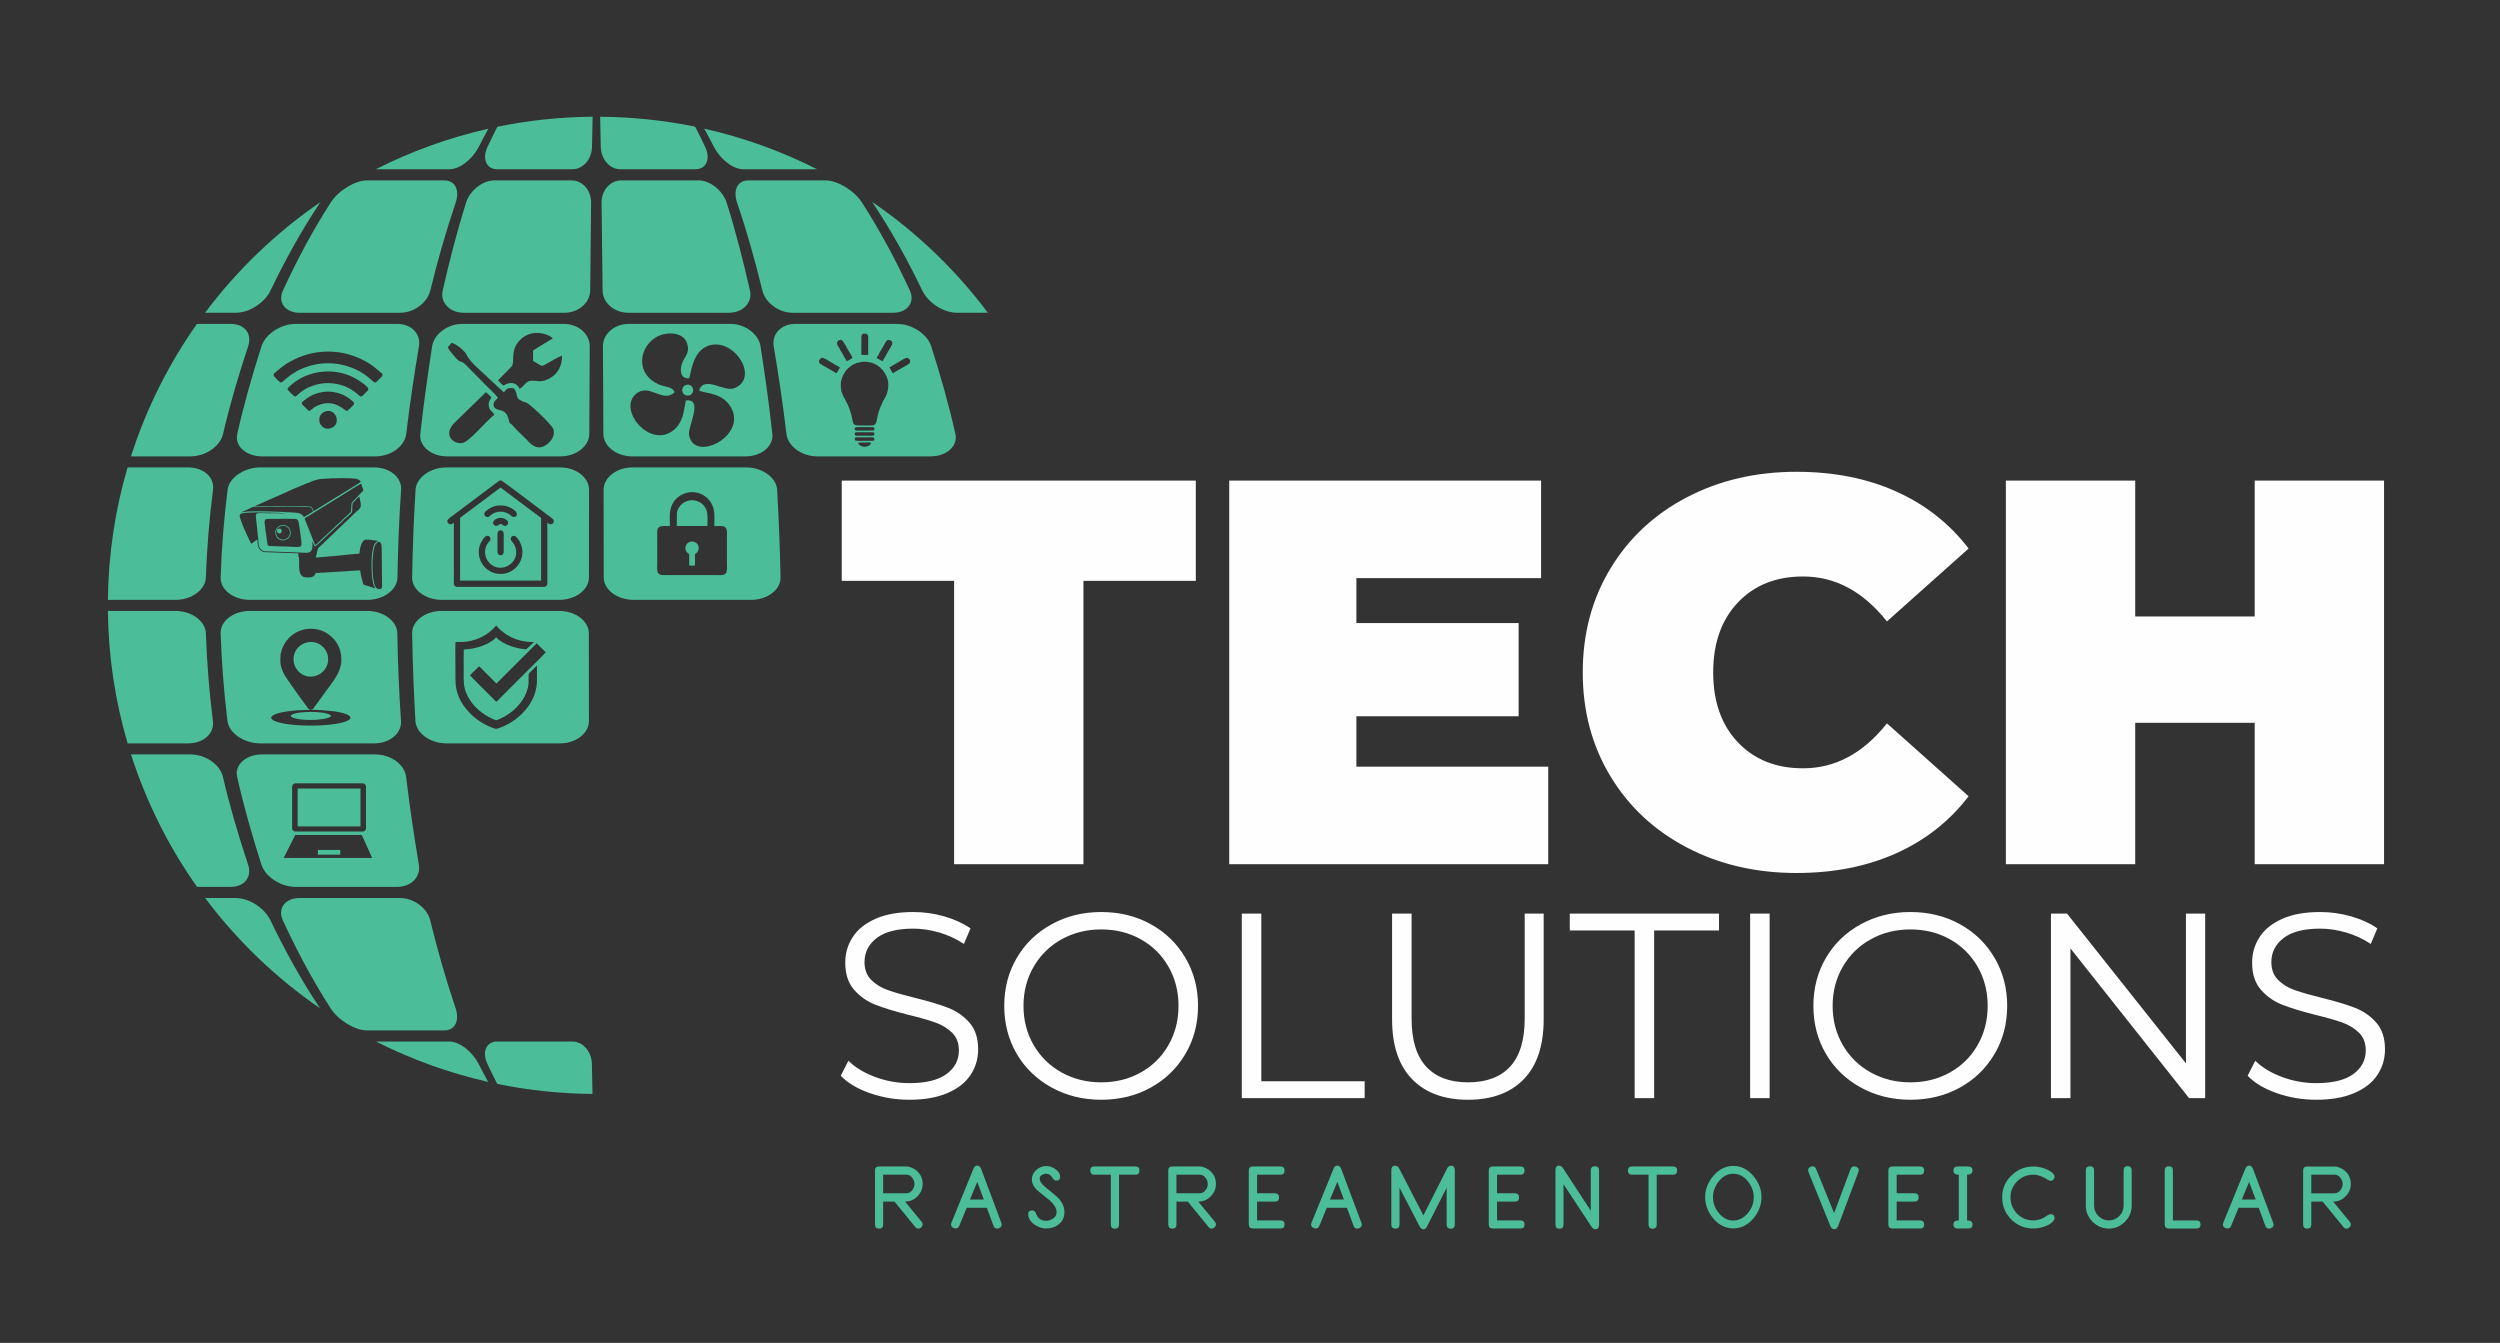
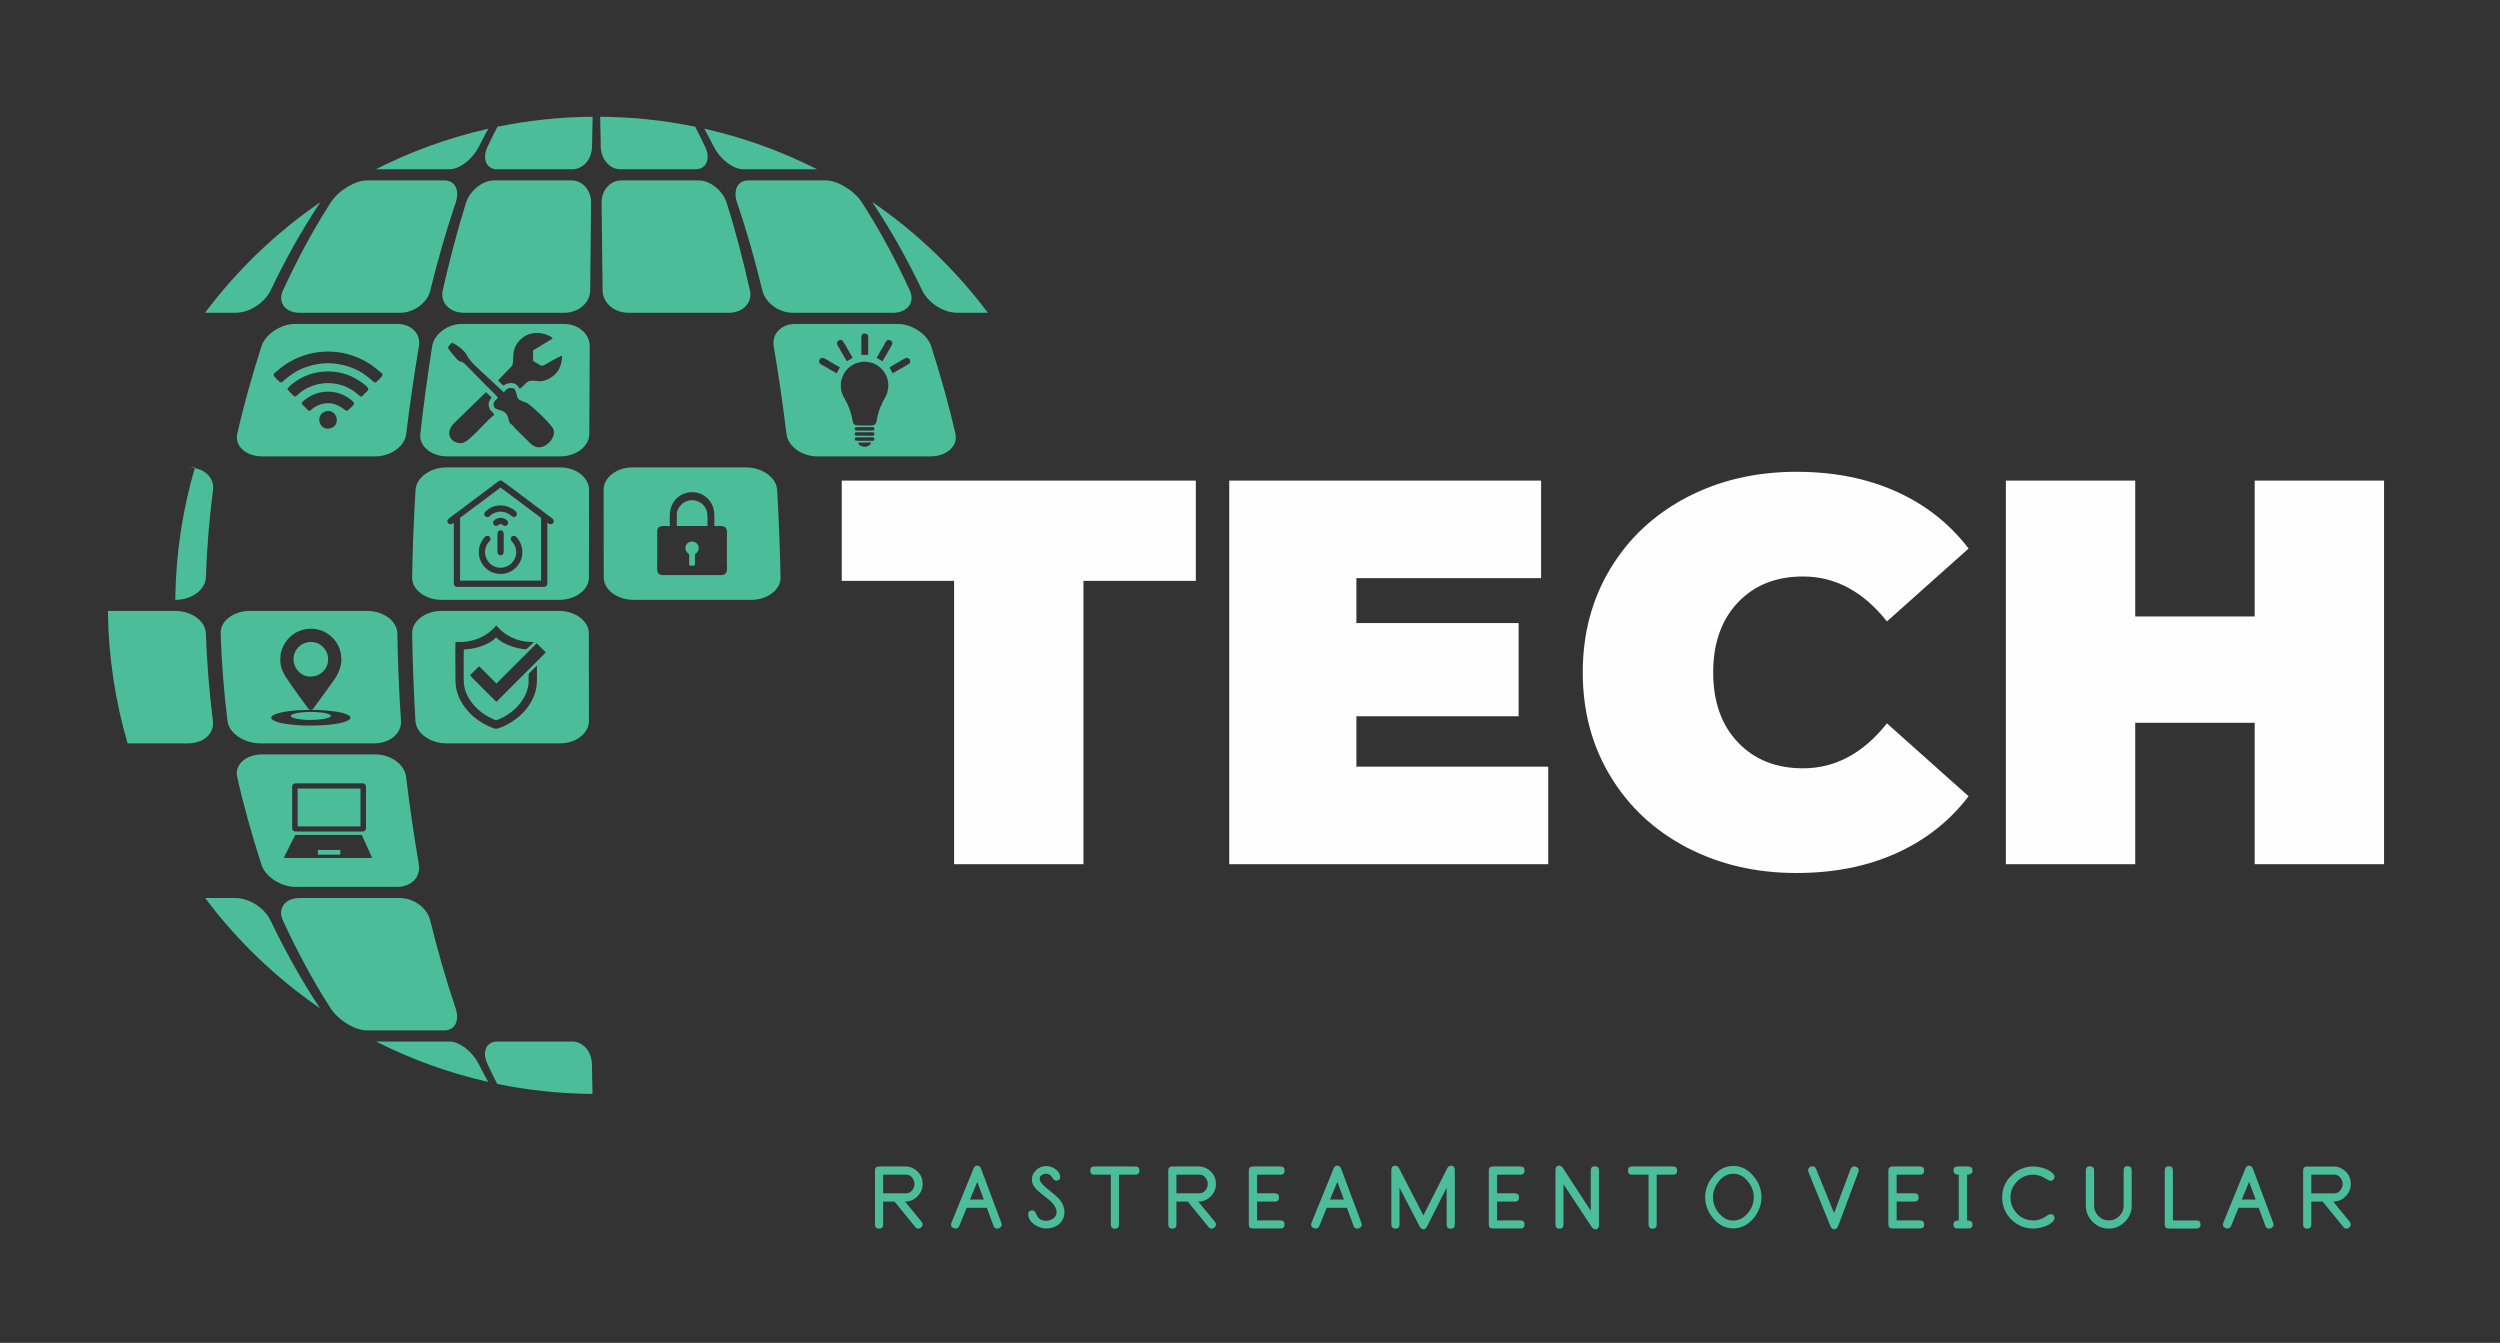
<svg xmlns="http://www.w3.org/2000/svg" xml:space="preserve" width="41.2mm" height="22.13mm" version="1.1" style="shape-rendering:geometricPrecision; text-rendering:geometricPrecision; image-rendering:optimizeQuality; fill-rule:evenodd; clip-rule:evenodd" viewBox="0 0 4120 2213">
  <rect x="0" y="0" width="4120" height="2213" fill="#333333" stroke="none" />
  <defs>
    <style type="text/css">
   
    .fil3 {fill:none}
    .fil0 {fill:#4BBD99}
    .fil1 {fill:#FEFEFE;fill-rule:nonzero}
    .fil2 {fill:#4BBD99;fill-rule:nonzero}
   
  </style>
  </defs>
  <g id="Camada_x0020_1">
    <g id="_2180110606048">
      <g>
        <path class="fil0" d="M804.81 212.13c-5.55,10.03 -10.77,20.02 -15.81,29.9 -10.26,20.09 -31.11,36.92 -48.53,36.92l-121.18 0c58.14,-29.48 120.33,-52.1 185.52,-66.82z" />
        <path class="fil0" d="M976.62 192.39c-0.35,16.55 -0.66,33.09 -0.98,49.64 -0.38,20.42 -14.8,36.92 -32.23,36.92 -41.41,0 -82.83,0 -124.05,0 -17.43,0 -25.43,-16.81 -15.93,-36.92 5.17,-10.95 10.54,-22.03 16.29,-33.15 50.72,-10.44 103.19,-16.07 156.9,-16.49z" />
        <path class="fil0" d="M1145.69 208.77c5.78,11.16 11.19,22.28 16.41,33.26 9.58,20.15 1.5,36.92 -15.75,36.92 -41.41,0 -82.82,0 -124.05,0 -17.43,0 -31.84,-16.5 -32.23,-36.92 -0.32,-16.55 -0.65,-33.09 -1.02,-49.64 53.62,0.4 105.99,5.99 156.64,16.38z" />
        <path class="fil0" d="M1346.61 278.95l-121.55 0c-17.24,0 -38.28,-16.83 -48.53,-36.92 -5.07,-9.91 -10.32,-19.93 -15.88,-30 65.35,14.73 127.69,37.38 185.96,66.92z" />
        <path class="fil0" d="M528.03 333.09l-0.63 0.96c-31.66,47.49 -58.22,96.07 -81.51,144.66 -9.51,19.83 -34.3,36.73 -57.72,36.73l-50.25 0c52.92,-70.67 117.2,-132.34 190.11,-182.35z" />
        <path class="fil0" d="M604.23 297.32c42.73,0 85.45,0 128.18,0 17.8,0 25.49,16.22 18.55,36.73 -16.3,48.09 -30.01,96.35 -41.79,144.66 -4.9,20.1 -26.8,36.73 -49.84,36.73 -55.29,0 -110.56,0 -165.65,0 -23.25,0 -36.5,-16.88 -27.37,-36.73 22.36,-48.58 48,-97.13 78.52,-144.66 13.54,-21.11 41.41,-36.73 59.4,-36.73z" />
        <path class="fil0" d="M813.92 297.32c42.73,0 85.45,0 128.18,0 17.99,0 32.26,16.49 32.04,36.73 -0.53,48.34 -1.1,96.51 -1.5,144.66 -0.16,20.24 -19.3,36.73 -42.53,36.73 -55.28,0 -110.38,0 -165.65,0 -23.06,0 -39.44,-16.59 -34.86,-36.73 10.98,-48.26 23.31,-96.59 38.41,-144.66 6.45,-20.53 27.93,-36.73 45.91,-36.73z" />
        <path class="fil0" d="M1023.62 297.32c42.72,0 85.45,0 128.17,0 17.8,0 39.23,16.21 45.73,36.73 15.23,48.08 27.43,96.4 38.41,144.66 4.57,20.14 -11.81,36.73 -34.86,36.73 -55.27,0 -110.37,0 -165.65,0 -23.24,0 -42.19,-16.5 -42.35,-36.73 -0.4,-48.16 -1.16,-96.32 -1.68,-144.66 -0.22,-20.24 14.23,-36.73 32.23,-36.73z" />
        <path class="fil0" d="M1233.12 297.32c42.72,0 85.45,0 128.18,0 17.99,0 45.91,15.72 59.4,36.73 30.57,47.61 56.32,96.02 78.71,144.66 9.1,19.78 -4.31,36.73 -27.56,36.73 -55.09,0 -110.36,0 -165.46,0 -23.24,0 -45.13,-16.63 -50.03,-36.73 -11.78,-48.31 -25.2,-96.61 -41.61,-144.66 -7.01,-20.55 0.57,-36.73 18.37,-36.73z" />
        <path class="fil0" d="M1627.99 515.44l-50.63 0c-23.24,0 -48.06,-16.96 -57.54,-36.73 -23.32,-48.66 -50.03,-97.18 -81.69,-144.66l-0.94 -1.43c73.19,50.09 137.71,111.92 190.8,182.82z" />
-         <path class="fil0" d="M324.6 533.8l55.32 0c23.62,0 35.87,16.46 29.05,36.92 -16.04,48.12 -30.14,96.1 -41.41,144.48 -4.67,20.04 -28.11,36.92 -54.34,36.92l-97.39 0c25.18,-78.73 62.11,-152.2 108.77,-218.32z" />
        <path class="fil0" d="M486.73 533.8c56.04,0 112.07,0 167.91,0 23.42,0 39.25,16.49 35.79,36.92 -8.15,48.14 -15.18,96.27 -20.99,144.48 -2.43,20.19 -24.92,36.92 -50.96,36.92 -62.22,0 -124.43,0 -186.46,0 -26.24,0 -45.55,-16.85 -41.04,-36.92 10.86,-48.33 24.53,-96.33 39.91,-144.48 6.53,-20.43 32.24,-36.92 55.84,-36.92zm-23.42 96.77c2.52,-0.92 15.19,-14.5 32.26,-22.1 29.49,-13.12 60.56,-13.13 90.09,0.02 9.77,4.34 16.94,9.61 24.78,16.12 9.29,7.72 6.11,8.62 17.52,-2.76 5.26,-5.26 0.79,-6.88 -3.51,-10.5 -8.28,-6.99 -12.11,-10.44 -22.55,-16.1 -17.75,-9.62 -37.46,-15.84 -61.29,-15.84 -23.6,0 -43.78,6.26 -61.27,15.85 -8.82,4.84 -9.92,6.06 -17.27,11.53 -2.25,1.69 -3.17,2.74 -5.31,4.55 -3.81,3.21 -8.66,5.22 -3.87,10.12 2.55,2.61 7.11,8.11 10.42,9.11zm10.27 10.82c1.48,2.46 10.04,11.03 12.46,12.34 4.34,-1.33 7.81,-8.57 22.72,-15.39 9.23,-4.23 20.29,-7.04 31.86,-7.01 10.89,0.02 22.73,2.69 31.21,6.87 4.65,2.29 8.19,4.28 11.95,7.01 13.37,9.72 9.11,11.6 18.34,2.36 5.3,-5.3 10.99,-6.33 -10.35,-20.2 -10.98,-7.14 -23.95,-12.55 -39.17,-14.5 -22.8,-2.93 -46.9,2.87 -64.71,15.22 -3.97,2.75 -12.82,9.29 -14.31,13.3zm36.72 35.89c2.14,-1.31 3.94,-3.31 6.04,-4.84 2.35,-1.71 3.86,-2.6 6.72,-3.91 28.3,-13.06 45.44,9.15 48.63,8.72 1.97,-0.98 9.9,-8.53 11.13,-10.41 1.97,-3 -0.59,-4.52 -2.38,-6.16 -19.89,-18.15 -50.49,-20.35 -73.39,-5.13 -2.51,1.67 -3.91,2.88 -6.12,4.51 -6.67,4.91 -2.93,6.25 2.86,12.09 1.86,1.89 3.47,4.39 6.51,5.13zm25.63 0.92c-17.89,6.42 -9.1,33.28 9.11,27.52 18.48,-5.84 9.03,-34.02 -9.11,-27.52z" />
        <path class="fil0" d="M761.45 533.8c56.03,0 111.87,0 167.9,0 23.61,0 42.65,16.5 42.54,36.92 -0.26,48.16 -0.48,96.33 -0.74,144.48 -0.11,20.23 -21.56,36.92 -47.79,36.92 -62.03,0 -124.24,0 -186.45,0 -26.05,0 -46.44,-16.72 -44.23,-36.92 5.28,-48.19 11.99,-96.33 19.49,-144.48 3.18,-20.43 25.86,-36.92 49.28,-36.92zm-23.38 38.52c1.74,4.48 5.81,8.82 8.59,12.22 15.72,19.2 9.4,5.11 22.28,18.03l31.18 31.77c5.61,5.75 16.33,15.05 20.53,21.31 -2.62,2.95 -8.62,6.55 -7.02,13.13 2.5,10.33 18.61,2.74 23.62,19.05 5.11,16.64 -1.07,2.42 13.19,19.57l17.16 16.85c5.66,5.5 14.47,17.54 28.68,11.15 7.07,-3.18 19.82,-14.42 15.82,-27.75 -2.34,-7.81 -39.05,-42.19 -44.37,-43.86 -22.05,-6.93 -11.66,-10.05 -20.37,-23.57 -10.72,-2.33 -12.02,0.73 -17.06,6.36l-42.9 -39.84c-6.39,-5.72 -15.38,-14.93 -18.81,-22.75 -2.2,-5.03 -17.27,-17.96 -24.38,-18.97l-6.14 7.3zm82.73 54.37c1.6,1.94 5.02,5.63 8.37,8.6 4.06,-1.11 -0.54,0.37 3.31,-1.5 9.68,-4.72 18.91,-3.21 23.84,6.83 6.82,-3.29 10.7,-12.66 18.06,-13.11 12.23,-0.77 15.08,3.69 28.58,-2.56 13.74,-6.36 23.2,-18.42 23.38,-38.81 -8.37,3.12 -15.85,8.01 -23.54,12.2 -12.33,6.72 -7.01,6.22 -24.19,-3.45l-0.16 -17.3 32.63 -19.99c-9.45,-9.14 -41.8,-17.77 -59.58,9.6 -9.46,14.57 -2.96,30.73 -8.49,36.82l-22.21 22.67zm-6.25 57.15c-2.17,-6.42 -7.04,-5.29 -8.76,-13.61 -1.72,-8.44 2.02,-10.5 4.12,-15.53 -3.09,-2.84 -5.77,-5.62 -9.01,-8.48l-49.14 47.86c-23.59,20.75 -5.88,37.88 9.43,36.19 12.31,-1.35 40.71,-38.02 53.36,-46.43z" />
-         <path class="fil0" d="M1036.17 533.8c56.03,0 112.06,0 167.91,0 23.42,0 46.09,16.49 49.28,36.92 7.49,48.15 14.21,96.29 19.49,144.48 2.21,20.2 -18.19,36.92 -44.23,36.92 -62.21,0 -124.43,0 -186.45,0 -26.24,0 -47.68,-16.69 -47.79,-36.92 -0.26,-48.15 -0.48,-96.32 -0.75,-144.48 -0.1,-20.42 18.93,-36.92 42.54,-36.92zm75.48 112.88c-19.11,17.58 -40.31,-13.59 -61.05,0.55 -35,23.87 16.73,89.88 55.74,64.31 20.28,-13.3 20.35,-35.19 23.88,-51.47 29.31,-4.47 3.71,42.77 5.22,55.36 5.81,48.47 96.26,4.14 69.36,-43.67 -14.31,-25.42 -42.44,-22.83 -52.88,-28.27 9.23,-25.63 40.87,3.21 58.35,-3.77 43.98,-17.53 -4.38,-89.44 -47.07,-68.12 -23.05,11.51 -24.65,46.21 -27.56,51.93 -14.42,0.82 -16.02,-13.49 -11.31,-25.6 4.54,-11.66 12.83,-15.65 8.13,-31.72 -5.92,-20.27 -37.13,-20.81 -54.3,-8.52 -26.11,18.68 -29.21,58.76 6.27,75.28 11.18,5.21 24.96,3.97 27.22,13.71zm21.68 -12.76c4.98,0 9.03,4.05 9.03,9.04 0,4.99 -4.05,9.04 -9.03,9.04 -5,0 -9.04,-4.05 -9.04,-9.04 0,-4.99 4.04,-9.04 9.04,-9.04z" />
        <path class="fil0" d="M1310.89 533.8c55.84,0 111.87,0 167.9,0 23.6,0 49.31,16.49 55.84,36.92 15.39,48.15 29.06,96.15 39.92,144.48 4.51,20.07 -14.81,36.92 -41.05,36.92 -62.02,0 -124.23,0 -186.45,0 -26.04,0 -48.53,-16.73 -50.97,-36.92 -5.8,-48.21 -12.83,-96.34 -20.99,-144.48 -3.45,-20.43 12.38,-36.92 35.8,-36.92zm100.65 64.5c-0.54,0.48 -3.26,1.4 -4.16,1.85 -1.26,0.63 -2.59,1.46 -3.73,2.2 -2.69,1.73 -4.49,3.64 -6.67,5.24l-0.99 1.01c-0.56,1.14 -1.11,1.34 -1.91,2.39 -0.58,0.77 -1.07,1.38 -1.68,2.29 -1.13,1.67 -1.95,3.41 -3,5.24 -0.52,1.59 -1.31,2.99 -1.86,4.78l-1.04 3.94c-0.08,0.28 -0.18,0.53 -0.28,0.79 -0.03,0.07 -0.11,0.31 -0.13,0.26 -0.01,-0.05 -0.07,0.17 -0.13,0.25l-0.23 4.88 0 4.96c0.16,1.73 0.76,3.58 0.53,5.3l1.7 4.74c0.61,1.66 1.26,2.97 1.7,4.52 0.69,0.63 5.12,9.03 5.48,10.37 2.23,2.06 7.55,18.23 8.56,23.29 2.93,14.64 1.46,14.59 17.44,14.59 5.12,0 10.81,0.24 15.86,-0.02 9.16,-0.47 7,-8.89 10.81,-21.56 0.66,-2.18 3.4,-10.34 4.48,-11.45 0.88,-2.79 3.08,-7.9 4.89,-10 0.37,-1.22 1.76,-3.49 2.46,-4.78 0.92,-1.72 1.57,-3.32 2.17,-5.07 4.26,-15.05 2.43,-26.07 -6.9,-38.07l-4.04 -4.22c-1.11,-0.97 -3.8,-2.73 -4.66,-3.68 -1.55,-0.76 -3.24,-1.73 -4.96,-2.62 -1.71,-0.88 -3.38,-1.36 -5.22,-2.01 -4.51,-0.93 -7.67,-1.75 -12.54,-1.58 -4.92,0.18 -7.77,1.49 -11.95,2.17zm47.69 -33.97c-0.45,1.23 -8.16,14.55 -8.64,14.81 -0.34,1.12 -4.37,8.74 -5.78,9.85 0.24,1.3 0.1,0.98 1.47,1.76 0.65,0.37 1.14,0.58 1.92,1.05 1.22,0.73 2.51,1.47 3.53,2.14l2.5 1.32c1.59,-1.44 2.77,-5.75 4.47,-6.78 0.11,-1.41 1.19,-2.71 1.92,-3.95 0.79,-1.36 1.42,-2.53 2.17,-3.79 0.79,-1.3 3.58,-6.49 4.39,-7.22 1.17,-3.59 5.78,-7.19 2.03,-11.35 -1.09,-1.22 -3.45,-2.41 -5.92,-1.78 -2.38,0.62 -2.69,2.57 -4.06,3.94zm-73.47 14.48c0.6,0.23 2.5,4.02 2.89,4.68 0.78,1.34 2.42,3.6 2.54,4.99 1.12,0.68 1.64,2.17 2.35,3.36 0.63,1.05 1.3,2.25 1.91,3.47l0.87 -0.36c2.79,-1.62 6.26,-3.35 8.74,-5.22 -0.86,-2.52 -11.35,-18.94 -11.59,-20.85 -1.61,-1.16 -3.08,-5.34 -4.84,-7.2 -2.57,-2.75 -6.68,-1.24 -8.25,0.86 -3.65,4.87 3.15,9.91 5.38,16.27zm-33.71 21.03c2.68,1.49 4.81,2.78 7.62,4.37 1.19,0.68 6.92,3.75 7.19,4.35 2.03,0.84 3.2,1.67 5.16,2.79 1.39,0.8 3.8,1.9 4.69,3.03 1.29,0.12 0.69,0.28 2.17,0.68 0.59,-1.81 3.04,-5.68 4.1,-7.27l1.12 -2.43 -2.1 -1.25 -0.91 -0.44c-1.65,-0.84 -3.12,-1.79 -4.87,-2.78 -0.75,-0.43 -1.57,-0.89 -2.52,-1.44 -0.98,-0.56 -1.5,-0.68 -2.13,-1.61 -1.2,-0.11 -0.92,-0.24 -2.67,-1.21l-7.01 -4.26c-3.26,-0.95 -5.87,-4.74 -9.94,-1.34 -0.93,0.77 -2.19,2.62 -2.16,4.62 0.04,2.2 1.44,3.45 2.26,4.19zm134.29 -6.51c-0.57,0.63 -13.4,8.06 -14.82,8.68 -0.82,0.7 -1.84,1.21 -2.87,1.8l-2.85 1.81c1.22,2.26 3.59,5.58 4.32,7.94 0.6,0.28 0.68,0.92 1.32,1.79 0.94,-1.24 3.32,-2.2 4.72,-3.05 1.75,-1.06 3.2,-1.82 4.88,-2.78 4.99,-2.89 10.18,-5.66 14.89,-8.62 1.9,-1.15 3.4,-1.67 3.98,-4.19 0.55,-2.41 -0.72,-4.67 -1.97,-5.68 -4.37,-3.56 -8.01,1.14 -11.6,2.3zm-66.86 -14.52l-0.01 6.06 11.27 0 0.09 -31.13c-1.13,-1.31 -0.78,-2.26 -2.54,-3.26 -1.31,-0.74 -3.03,-1.04 -4.72,-0.68 -3.9,0.84 -4.07,4.06 -4.05,6.83 0.03,7.19 0.25,15.06 -0.04,22.18zm-10.29 147.05c2.65,1.1 14.58,0.58 18.24,0.55l7.94 0.04c2.9,0 5.63,0.64 5.63,-2.68 0,-4.15 -4.07,-3 -11.92,-3l-17.56 0c-3.28,0.09 -3.24,2.4 -2.33,5.09zm1.14 -21.65c-2.4,0.92 -2.81,5.29 1.18,5.38 3.99,0.09 27.41,0.16 28.3,-0.23 1.57,-0.68 2.35,-5.23 -1.45,-5.39 -3.67,-0.16 -27.05,-0.14 -28.03,0.24zm6.51 13.82l20.53 0.01c2.58,0.02 3.63,-0.19 3.63,-2.88 0,-1.99 -0.6,-2.75 -2.65,-2.75l-26.81 0c-1.42,0 -2.29,0.16 -2.68,1.47 -1.59,5.42 4.69,4.15 7.98,4.15zm-1.18 14.58c0.38,0.2 0.32,0.02 0.57,0.69 1.21,0.62 1.6,1.19 3.15,1.82 1.25,0.52 2.51,0.84 3.99,1.04 3.56,0.47 5.41,-0.61 8.27,-1.61 0.8,-0.58 1.66,-1.27 2.57,-1.77l0.79 -1.79c0.34,-0.82 0.37,-0.81 0.22,-1.78l-20.8 0.08c-0.02,1.47 0.54,2.34 1.24,3.32z" />
-         <path class="fil0" d="M210.26 770.29l99.58 0c26.23,0 43.85,16.54 41.23,36.92 -6.19,48.05 -10.1,96.32 -11.81,144.47 -0.72,20.24 -23.24,36.92 -50.41,36.92l-111.06 0c0.83,-75.74 12.11,-148.97 32.47,-218.31z" />
-         <path class="fil0" d="M429.02 770.29c62.59,0 124.99,0 187.58,0 26.05,0 45.8,16.64 44.41,36.92 -3.3,48.13 -5.21,96.32 -6,144.47 -0.32,20.24 -22.85,36.92 -49.84,36.92 -64.47,0 -128.93,0 -193.21,0 -27.17,0 -49,-16.68 -48.34,-36.92 1.58,-48.16 5.38,-96.43 11.43,-144.47 2.57,-20.39 27.74,-36.92 53.97,-36.92zm99.1 19.1c-0.96,0.2 -1.92,0.53 -2.89,0.29l-1.36 0.56c-4.15,0.92 -4.11,1.17 -7.67,2.18l-4.01 1.55 -8.48 3.3c-0.51,0.53 -2.57,1.12 -3.44,1.5 -1.23,0.53 -2.5,1.22 -3.68,1.34 -0.55,0.63 -3.95,1.93 -5.06,2.25 -1.33,0.65 -6.85,3.24 -8.17,3.32 -1.42,1.45 -7.63,2.92 -8.23,3.94l-55.02 24.35 25.88 0.08c8.67,-0.19 17.66,0.1 26.36,0.12 8.42,0.01 30.5,-0.1 38.49,0.6 2.39,0.21 3.02,1.02 3.96,2.71 0.79,1.42 1.6,2.98 1.87,4.83 1.53,-0.37 3.78,-2.08 5.11,-2.87l28.91 -17.99c7.32,-4.75 16.82,-10.08 24.4,-15 0.18,-0.11 19.22,-11.66 19.42,-12.27 -0.12,-2.12 -2.98,-3.32 -4.92,-4.31 -3.89,-2.01 -20.93,-1.88 -25.67,-1.92 -12.5,-0.09 -23.6,0.41 -35.8,1.44zm67.79 9.23c-0.04,-0.05 -0.1,-0.14 -0.13,-0.18l-0.61 -1.35c-0.95,-0.08 -20.94,12.54 -23.42,14.06l-34.95 21.67c-6.86,4.06 -13.52,8.52 -20.42,12.6l-8.68 5.47c-2.05,1.42 -4.06,2.1 -5.76,3.6 1.29,3.43 2.73,7.15 4.27,10.73 1.34,3.11 12.45,32.15 13.22,33.28 1.13,-0.43 9.91,-9.03 11.07,-10.11l27.31 -25.68c0.96,-0.96 1.87,-1.53 2.83,-2.45l13.65 -12.98c0.96,-0.95 1.75,-1.62 2.74,-2.53 1.75,-1.58 1.46,-1.06 1.59,-3.69 0.16,-3.34 0.5,-6.84 0.64,-10.24 0.11,-2.66 1.16,-3.34 4.12,-6.37 0.48,-0.5 0.78,-0.78 1.25,-1.25l14.37 -15.15c-0.54,-1.84 -3.11,-8.26 -3.09,-9.43zm33.57 169.42l0.19 -3.22 -0.08 -4.44 -0.05 -4.28 -0.14 -12.64 -0.24 -28.59 -0.08 -4.44 -0.04 -4.15 -0.07 -4.08 -0.25 -4.26c-0.42,-0.64 -2.08,-8.75 -7.73,-3.14 -2.72,2.7 -3.7,4.85 -4.75,9.73 -1.67,7.78 -2.39,18.31 -2.39,26.72 0.01,9.1 0.3,18.46 2.21,26.98 1.33,5.96 2.56,12.44 8.9,12.71 3.34,0.15 3.37,-1.54 4.52,-2.9zm-231.81 -123.87c0.8,0.37 1.72,-0.11 2.59,-0.27 14.64,-2.84 67.86,-0.32 77.65,0.47 5.43,0.43 13.05,0.04 17.85,2.7 1.31,0.72 1.68,0.97 2.85,2.14 1.87,1.89 1.21,1.67 2.32,3.02l7.44 -4.57c1.18,-0.78 2.67,-1.62 3.83,-2.26 1.37,-0.77 2.21,-1.52 3.66,-2.39 -0.21,-1.23 -1.32,-3.87 -1.83,-4.79 -0.93,-1.65 -1.63,-2.41 -3.95,-2.51 -13.38,-0.59 -30.87,-0.65 -44.38,-0.57 -7.52,0.05 -46.77,-0.58 -48.73,0.23 -3.96,1.62 -16.28,7.95 -19.3,8.8zm90.5 66.23l0.27 0 -5.82 -0.27 -0.56 0.01c-6.13,-0.32 -12.52,-0.52 -18.68,-0.64 -6.08,-0.11 -12.4,-0.49 -18.5,-0.79 -8.45,-0.4 -10.07,1.09 -15.23,-3.84 -3.86,-3.7 -3.36,-9.2 -3.97,-15.26 -0.17,-1.23 -0.53,-2.71 -0.17,-3.71 -0.15,-0.27 -0.07,0.03 -0.3,-0.68 -0.03,-0.09 -0.09,-0.36 -0.11,-0.46l-0.3 -3.18c-0.5,-6.71 -1.27,-14.16 -2.11,-20.8 -1.63,-12.83 -2.58,-15.28 5.83,-15.22 12.79,0.08 26.42,0.56 39.12,0.54 1.66,-0.01 3.64,0.09 4.93,0.03 -1.55,-0.59 -21.41,-1.27 -24.63,-1.29 -11.09,-0.06 -40.66,-1.5 -49.95,1.46 -4.51,1.44 -2.85,4.97 -1.78,8.76 0.98,3.49 2.59,6.69 3.43,9.87 0.39,0.41 2.9,6.57 2.94,7.3 0.8,0.72 3.84,8 4.3,9.35 0.66,0.71 3.38,6.55 3.42,7.62 1.16,0.9 2.66,5.27 3.56,6.75 1.28,-0.58 1.74,-1.21 2.89,-1.62 0.29,-0.54 2.73,-2 3.55,-2.64 1.09,-0.83 2.65,-2.16 3.79,-2.6 0.14,1.24 0.52,2.64 0.21,3.71 0.16,0.3 0.09,0.09 0.27,0.71l0.41 4.32c0.13,1.85 0.64,3.4 1.35,4.8 0.41,0.79 0.67,1.23 1.16,1.89 0.39,0.51 0.89,0.95 1.13,1.51 0.36,0.25 0.4,0.21 0.83,0.71 1.02,0.76 1.29,1.27 2.71,1.98 1.01,0.51 2.15,0.9 3.33,1.07 2.48,0.38 6.04,0.27 8.56,0.36l5.71 0.24 5.24 0.18 20.13 0.73 4 0.13 4.32 0.15 8.46 0.39c0.15,1.64 -0.97,3.34 0.53,6.97 1.29,3.14 -0.49,15.25 1.51,23.39 2.14,8.78 7.93,9.59 15.58,9.26 4.89,-0.22 4.72,-1.32 6.75,-1.6 0.72,-1.06 1.72,-1.27 2.36,-2.14 0.67,-0.89 0.93,-2.11 1.29,-3.43l4.79 -0.29 2.16 0.01c0.79,-0.56 4.78,-0.49 6.12,-0.5l1.45 0.17c0.62,-0.35 1.72,-0.35 2.48,-0.41l19.72 -1.23c7.56,-0.24 14.76,-1.03 22.25,-1.3 3.22,-0.18 12.09,-1.17 14.71,-0.72l0.97 6.77 3.51 13.71c0.54,1.9 0.72,2.56 2.45,3.37l17.76 5.45c-1.44,-3.59 -1.79,-2.77 -3.28,-8.26 -3.48,-12.79 -3.56,-42.15 -0.83,-54.83 1.61,-7.54 2.14,-11.05 8.68,-14.79 -1.77,-1.19 -8.36,-1 -10.55,-1.78l-4.28 -0.38 -5.83 -0.11c-2.61,1.17 -2.93,1.17 -4.47,3.35 -0.51,0.73 -1.02,1.68 -1.44,2.46 -0.42,0.8 -0.7,1.97 -1.13,2.56 -0.2,0.87 -0.93,4.06 -1.45,4.53 0.07,1.57 -0.51,3.18 -0.76,4.77 -0.27,1.72 -0.34,3.6 -0.56,5.3l-18.06 1.66 -4.04 0.36c-1.11,0.28 -2.01,0.35 -3.19,0.18l-1.96 0.45 -27.59 2.46 -4.37 0.43 -12.69 1.08c0.22,-1.7 3.21,-14.46 3.71,-15.44 0.43,-0.84 1.71,-1.68 2.4,-2.3l6.08 -5.57c0.43,-0.37 0.7,-0.67 1.13,-1.09 1.4,-1.33 3.34,-3.32 4.8,-4.65 1.69,-1.54 3.05,-3.08 4.8,-4.62 4.4,-3.9 7.81,-7.67 11.87,-11.43l16.78 -15.98c3.03,-2.81 18.15,-17.81 19.29,-18.05 1.43,-3.49 6.24,-0.96 0.62,-21.53 -1.89,1.24 -3.63,3.42 -4.99,4.84 -7.96,8.36 -5.54,4.6 -6.42,13.04 -0.22,2.05 0.21,7.19 -0.89,8.5 -0.26,0.31 -0.85,0.67 -1.31,1.21 -0.55,0.64 -0.63,0.81 -1.18,1.3l-7.54 6.89c-2.24,2.25 -2.93,2.58 -4.95,4.77l-24.87 23.13c-4.75,4.33 -16.08,15.45 -20.03,18.65 -2.58,-1.39 -2.51,-2.71 -3.88,-6.23l-0.75 -1.76c-0.21,-0.36 -0.22,-0.34 -0.4,-0.53 -0.17,6.61 1.86,14.85 -5.01,18.04 -2.94,1.36 -6.66,0.92 -10.21,0.76 -3.81,-0.17 -7.57,-0.26 -11.38,-0.44zm-51.06 -54.11l0.06 -0.07c-0.95,1.94 -1.39,3.18 -1.03,5.88 0.28,2.09 0.44,4.08 0.76,6.16 0.14,1.57 0.54,2.79 0.36,4.3 0.61,0.79 2.92,22.12 3.79,25.54 0.52,0.29 0.29,0.09 0.37,0.72 3.35,1.63 3.58,0.84 7.63,1.17 5.93,0.48 18.53,0.53 25.24,0.79 24.25,0.95 23.24,2.43 22.03,-10.88l-0.54 -4.37c-0.42,-4.17 -0.96,-8.48 -1.65,-12.43 -0.36,-2.04 -0.57,-4.14 -0.93,-6.18 -0.32,-1.78 -1,-4.22 -1,-6.02 -0.39,-0.45 -0.49,-1.3 -0.73,-2.05 -0.33,-1.03 -0.27,-0.85 -0.85,-1.66 -1.11,-1.57 -1.11,-1.33 -3.01,-1.97 -12.92,-0.49 -30.95,-0.04 -44.95,-0.08 -2.96,-0.01 -3.3,0.19 -5.55,1.15zm27.07 9.19c-5.99,0.9 -11.87,7.28 -10.21,14.8 3.72,16.82 28.19,11.18 24.84,-4.88 -1.32,-6.37 -6.81,-11.1 -14.63,-9.92zm-0.18 1.29c-2.97,0.74 -5.2,1.85 -6.97,4.48 -5.94,8.84 1.69,19.89 11.93,17.78 5.3,-1.09 10.11,-6.7 8.67,-13.55 -1.13,-5.41 -6.74,-10.42 -13.63,-8.71zm-4.81 4.57c-5.16,1.71 -2.52,9.18 2.6,7.44 4.7,-1.59 2.45,-9.11 -2.6,-7.44z" />
+         <path class="fil0" d="M210.26 770.29l99.58 0c26.23,0 43.85,16.54 41.23,36.92 -6.19,48.05 -10.1,96.32 -11.81,144.47 -0.72,20.24 -23.24,36.92 -50.41,36.92c0.83,-75.74 12.11,-148.97 32.47,-218.31z" />
        <path class="fil0" d="M735.59 770.29c62.59,0 124.99,0 187.58,0 26.24,0 47.65,16.69 47.6,36.92 -0.13,48.16 -0.19,96.31 -0.19,144.47 0,20.24 -22.1,36.92 -49.29,36.92 -64.46,0 -128.73,0 -193.19,0 -26.98,0 -49.24,-16.68 -48.91,-36.92 0.79,-48.16 2.72,-96.34 5.62,-144.47 1.22,-20.27 24.73,-36.92 50.78,-36.92zm12.35 166.04c-0.04,5.8 0,11.62 0,17.42 0,2.59 -0.19,6.06 0.04,8.55 0.28,3.07 1.9,3.59 3.81,4.8l146.39 0c4.04,-2.57 3.85,-2.8 3.85,-8.56 -0.01,-4.11 0,-8.22 0,-12.33 0,-8.2 0.1,-16.46 0,-24.66l0 -22.63 0 -37.58c1.81,0.9 2.85,2.79 5.79,2.66 2.86,-0.12 3.68,-1.99 4.82,-3.79l0 -2.43c-0.97,-1.68 -0.69,-1.8 -2.25,-3.14 -0.87,-0.74 -2.05,-1.56 -3.12,-2.36 -1.88,-1.41 -4.63,-3.79 -6.61,-4.69 -0.34,-1 -17.75,-13.6 -18.41,-14.11 -5.86,-4.41 -51.37,-39.06 -56.11,-41.69l-2.31 0c-1.21,0.73 -1.85,0.96 -2.91,1.75l-73.51 55.24c-3.65,2.76 -7.52,4.9 -10.08,8.83l0 2.59c1.16,1.77 2.05,3.66 4.82,3.79 2.93,0.13 3.98,-1.76 5.75,-2.66l0.04 10.61 0 64.39zm143.81 -14.78l0 35.28 -133.54 0 0 -20.5 0 -64.39 0 -18.58 62.64 -46.87c1.25,-0.93 3.02,-2.46 4.13,-3l55.76 41.77c0.74,0.57 2.91,2.3 3.84,2.52 0.78,1.06 5.61,4.8 7.17,5.59l0.01 45.55 -0.01 22.63zm-68.63 -68.01c-4.78,0.6 -12.18,4.41 -10.17,9.86 0.82,2.21 3.53,4.03 6.48,2.97 2.38,-0.85 3.49,-3.67 7.31,-2.36 2.15,0.73 3.29,3.64 7.13,2.41 2.28,-0.73 4.25,-3.48 3.2,-6.58 -1.28,-3.75 -8.22,-7.02 -13.95,-6.3zm0.55 20.66c-4.01,1.08 -3.84,4.75 -3.84,9.01l0 25.7c0.04,3.78 2.34,7.11 6.65,5.92 4.09,-1.14 3.64,-5.57 3.64,-9.02l0.02 -25.7c-0.04,-3.92 -2.36,-7.01 -6.47,-5.91zm-2.37 -41.09c-9.08,1 -14.97,4.23 -21.01,9.65 -5.85,5.26 1.06,11.94 6.01,8.41 0.95,-0.68 0.66,-0.9 2.7,-2.43 1.12,-0.85 1.67,-1.35 3.05,-2.09 4.83,-2.64 10.21,-4.19 16.75,-3.2 5.38,0.81 11.03,3.75 13.68,6.52 6.4,6.68 19.24,-4.45 -3.78,-14.37 -5,-2.16 -11.39,-3.15 -17.4,-2.49zm-20.03 50.28c-3.77,1.46 -8.83,10.49 -10.37,15.06 -6.78,20.17 5.52,42.26 26.64,46.63 29.96,6.21 53.87,-25.22 38.78,-52.79 -1.61,-2.94 -3.41,-5.11 -5.41,-7.27 -5.22,-5.66 -13.06,1.95 -7.26,7.25 2.29,2.09 4.97,7 5.97,10.47 4.54,15.75 -5.82,28.45 -17.45,31.82 -24.7,7.17 -43.02,-21.99 -26.54,-41.6 1.1,-1.31 2.27,-1.52 2.61,-3.95 0.55,-3.98 -3.09,-7.12 -6.97,-5.62z" />
        <path class="fil0" d="M1042.35 770.29c62.59,0 124.99,0 187.59,0 26.04,0 49.62,16.65 50.78,36.92 2.77,48.13 4.7,96.31 5.62,144.47 0.38,20.24 -21.74,36.92 -48.72,36.92 -64.46,0 -128.74,0 -193.2,0 -27.18,0 -49.42,-16.68 -49.48,-36.92 -0.12,-48.15 -0.19,-96.31 -0.19,-144.47 0,-20.24 21.37,-36.92 47.6,-36.92zm61.6 96.65c-7.82,0.49 -20.75,-2.97 -20.84,8.74l0.01 49.85c0,4.72 -0.86,15.15 1.26,18.46 3.19,4.95 9.27,3.7 16.18,3.7l79.48 0c6.86,0 12.9,1.29 16.46,-3.41 2.45,-3.22 1.45,-13.68 1.45,-18.46 0,-13.3 0,-26.59 0,-39.88 0,-5.87 1.22,-13.76 -2.82,-17.09 -3.85,-3.18 -12.26,-1.55 -17.97,-1.91 0.03,-16.16 1.81,-27.83 -6.31,-39.9 -5.3,-7.88 -15.72,-15.91 -30.12,-16 -13.97,-0.08 -25.06,7.78 -30.34,15.78 -8.22,12.46 -6.56,23.38 -6.44,40.12zm31.86 46.63l0 17.1c0.22,1.87 0.75,1.49 4.63,1.49 1.37,0 3.62,0.35 4.5,-0.45 0.83,-1.11 0.31,-15.48 0.31,-18.14 0.41,-0.97 1.72,-1.42 2.49,-2.11 2.81,-2.51 4.4,-6.27 3.52,-10.41 -2.35,-11.07 -18.48,-11.67 -21.38,-0.35 -2.18,8.56 5.53,11.77 5.93,12.87zm-20.34 -66.82c0.03,6.6 -0.25,13.41 -0.14,20.09l50.57 0.01c0.03,-8.11 0.95,-20.07 -1.93,-26.94 -7.78,-18.55 -33.35,-21.24 -44.76,-3.98 -1.65,2.51 -3.87,7.13 -3.74,10.82z" />
        <path class="fil0" d="M177.79 1006.78l110.87 0c27.17,0 49.88,16.67 50.6,36.92 1.71,48.14 5.57,96.43 11.62,144.48 2.56,20.38 -14.99,36.91 -41.22,36.91l-99.34 0c-20.38,-69.34 -31.68,-142.57 -32.53,-218.31z" />
        <path class="fil0" d="M411.78 1006.78c64.27,0 128.73,0 193.2,0 26.99,0 49.51,16.68 49.84,36.92 0.8,48.15 2.84,96.34 6,144.48 1.34,20.27 -18.36,36.91 -44.41,36.91 -62.58,0 -124.99,0 -187.58,0 -26.24,0 -51.46,-16.53 -53.96,-36.91 -5.93,-48.04 -9.66,-96.33 -11.25,-144.48 -0.66,-20.24 20.98,-36.92 48.16,-36.92zm50.53 71c0.59,3.12 -2.72,14.15 3.51,28.33 1.06,2.4 2.99,5.4 3.72,7.51 0.56,0.34 4.34,6.34 5.07,7.45 1.7,2.57 3.6,5.36 5.37,7.87 8.16,11.58 19.01,26.85 27.51,37.95 0.87,1.14 1.83,2.36 3.8,2.7 2.64,0.47 3.78,-0.95 5,-1.51 0.67,-1.68 2.27,-3.37 3.27,-4.75l22.68 -31.25c10.28,-14.33 18.02,-23.69 20.27,-41.19 0.53,-16.72 -3.95,-28.03 -12.14,-37.44 -24.34,-27.99 -70.44,-21.49 -85.1,14.87 -1.71,4.23 -1.74,6.28 -2.47,8.4 -0.02,0.09 -0.06,0.19 -0.1,0.27l-0.39 0.79zm46 -19.51c-16.14,2.47 -26.57,16.74 -24.27,32.3 2.09,14.16 15.3,26.8 32.3,24.15 14.37,-2.23 26.47,-15.24 24.14,-32.32 -1.93,-14.17 -15.56,-26.67 -32.17,-24.13zm-20.07 112.41c-8.76,0.79 -16.76,1.72 -25.05,3.53 -4.72,1.03 -21.43,5.36 -14.69,11.44 14.34,12.9 103.58,13.5 125.14,1.65 4.22,-2.32 5.6,-5.14 1.41,-8.12 -3.12,-2.22 -6.34,-2.62 -9.86,-4.09 -2.22,-0.34 -4.98,-1.16 -7.2,-1.6 -2.14,-0.41 -4.68,-0.65 -6.71,-1.15 -10.54,-1.07 -19.97,-2.14 -30.85,-2.41 -11.05,-0.27 -21.27,0.33 -32.19,0.75zm14.45 2.87c-5.65,0.36 -12.23,0.96 -17.32,2.46 -8.24,2.42 -8.21,5.31 0.07,7.62 25.97,7.23 77.79,-0.68 53.73,-7.58 -9.77,-2.8 -25.55,-3.21 -36.48,-2.5z" />
        <path class="fil0" d="M727.91 1006.78c64.46,0 128.74,0 193.2,0 27.17,0 49.29,16.68 49.29,36.92 0,48.15 0.18,96.31 0.18,144.48 0,20.23 -21.36,36.91 -47.59,36.91 -62.59,0 -125,0 -187.59,0 -26.04,0 -49.61,-16.64 -50.78,-36.91 -2.77,-48.14 -4.64,-96.33 -5.43,-144.48 -0.33,-20.24 21.73,-36.92 48.72,-36.92zm143.89 102.99c-1.24,1.68 -0.42,13.99 -0.84,17.62 -1.7,14.95 -9.71,27.75 -19.01,37.7 -0.74,0.79 -1.49,1.35 -2.26,2.19 -4.25,4.59 -13.73,11.11 -19.04,14.03 -1.75,0.96 -11.43,5.78 -13.13,5.62 -1.98,-0.19 -11.06,-4.74 -13.03,-5.86 -15.07,-8.51 -28.95,-21.47 -36.17,-39.15 -4.69,-11.45 -4.12,-20.3 -4.12,-33.56 0,-12.5 -0.23,-25.4 0.07,-37.86 14.79,-0.94 29.17,-4.23 41.81,-11.31 1.6,-0.9 3.37,-2.26 4.75,-2.94 0.06,-0.04 0.15,-0.18 0.18,-0.13l1.64 -1.21c0.05,-0.04 0.12,-0.1 0.17,-0.13 0.04,-0.04 0.13,-0.1 0.17,-0.13 0.03,-0.03 0.11,-0.1 0.16,-0.14 0.61,-0.44 2.52,-1.9 2.64,-2.57 1.12,-0.62 1.02,-0.89 1.94,-1.46 1.25,0.68 1.48,1.77 2.88,2.75 1.07,0.76 2.19,1.8 3.31,2.37 3.07,2.62 9.24,5.69 13.1,7.31 4.97,2.08 9.97,3.71 15.62,4.99 3,0.67 9.99,1.96 13.18,2.18 1.87,0.13 2.47,-0.9 3.48,-1.86 1.57,-1.48 9.98,-9.12 10.49,-10.21 -7.14,0.21 -14.41,-0.56 -20.97,-2.12 -3.14,-0.74 -6.07,-1.62 -9,-2.67 -1.86,-0.67 -7.19,-3.24 -8.22,-3.38 -0.55,-0.69 -0.84,-0.71 -1.7,-1.18 -0.64,-0.36 -1.16,-0.7 -1.77,-1.04 -1.35,-0.78 -2.64,-1.61 -3.97,-2.12l-8.62 -6.66c-2.15,-1.77 -4.83,-4.71 -6.71,-6.9 -0.19,-0.22 -0.35,-0.41 -0.52,-0.59 -0.39,-0.41 -0.16,-0.24 -0.58,-0.56 -0.96,0.9 -3.39,4.06 -5.57,6.13 -1.96,1.88 -4.09,3.7 -6.45,5.51 -4.3,3.29 -9.03,6.18 -14.84,8.78 -8.61,3.85 -18.66,6.24 -28.44,6.74 -3.35,0.16 -8.93,-0.24 -11.82,0.24 -0.52,15.5 0.03,31.8 -0.01,47.39 -0.05,17.44 -0.74,27.36 5.32,42.34 4.57,11.29 11.39,20.07 19.44,28.39 3.94,4.07 8.25,7.5 13.01,10.87 6.68,4.72 15.4,9.38 23.54,12.33 3.97,1.44 5.07,2.26 9.4,0.81 5.59,-1.87 11.78,-4.64 16.57,-7.33 26.14,-14.68 47.19,-40.71 47.06,-72.4l-0.08 -23.79 -8.78 8.66 -4.28 4.31zm-89.87 -4.23l-4.4 4.33c-0.33,0.34 -0.16,0.12 -0.45,0.51 -0.59,0.66 -1.96,1.93 -2.42,2.7 0.81,1.39 30.08,30.35 32.36,32.67 1.87,1.89 3.54,3.55 5.42,5.41 1.23,1.22 4.37,4.68 5.57,5.36 1.21,-0.74 4.11,-3.97 5.4,-5.25l36.95 -37.08c0.47,-0.28 0.2,-0.11 0.57,-0.4 0.28,-0.23 0.41,-0.36 0.59,-0.55 0.67,-0.65 0.57,-0.5 1.01,-1.14 0.49,-0.3 1.45,-1.51 2.11,-2.12l6.98 -6.92c2.92,-2.99 6.23,-6.36 9.32,-9.31 1.99,-1.9 18.13,-17.92 18.46,-18.74l-14.97 -14.79 -66.34 66.21 -28.38 -28.35c-1.02,0.39 -6.76,6.32 -7.78,7.46z" />
-         <path class="fil0" d="M215.9 1243.27l97.13 0c26.23,0 49.67,16.87 54.34,36.91 11.27,48.38 25.38,96.36 41.42,144.48 6.81,20.46 -5.44,36.92 -29.05,36.92l-55.01 0c-46.68,-66.11 -83.64,-139.58 -108.83,-218.31z" />
        <path class="fil0" d="M431.83 1243.27c62.03,0 124.24,0 186.46,0 26.05,0 48.53,16.72 50.97,36.91 5.81,48.21 12.83,96.34 20.99,144.48 3.46,20.44 -12.38,36.92 -35.8,36.92 -55.84,0 -111.87,0 -167.9,0 -23.61,0 -49.32,-16.49 -55.84,-36.92 -15.39,-48.15 -29.06,-96.14 -39.92,-144.48 -4.51,-20.07 14.81,-36.91 41.04,-36.91zm165.93 127.15l-110.92 0c-2.97,0 -5.39,-2.43 -5.39,-5.39l0 -68.7c0,-2.96 2.42,-5.38 5.39,-5.38l110.92 0c2.97,0 5.39,2.42 5.39,5.38l0 68.7c0,2.96 -2.42,5.39 -5.39,5.39zm-3.7 -8.55l-103.52 0 0 -62.37 103.52 0 0 62.37zm-126.51 52.03l145.76 0 -17.11 -37.96 -109.58 0 -19.07 37.96zm93.2 -5.35l-36.89 0 0 -7.84 36.89 0 0 7.84z" />
        <path class="fil0" d="M338.07 1479.94l49.91 0c23.42,0 48.19,16.91 57.72,36.73 23.45,48.79 50.02,97.37 81.51,144.67l0.23 0.35c-72.59,-49.9 -136.63,-111.34 -189.37,-181.75z" />
        <path class="fil0" d="M493.49 1479.94c55.09,0 110.37,0 165.65,0 23.04,0 44.9,16.65 49.84,36.73 11.93,48.51 25.52,96.75 41.79,144.67 6.96,20.49 -0.75,36.73 -18.55,36.73 -42.72,0 -85.44,0 -128.18,0 -17.99,0 -45.82,-15.65 -59.4,-36.73 -30.49,-47.36 -56,-95.9 -78.52,-144.67 -9.16,-19.83 4.12,-36.73 27.37,-36.73z" />
        <path class="fil0" d="M619.69 1716.43l120.59 0c17.42,0 38.28,16.84 48.53,36.92 5,9.79 10.19,19.7 15.67,29.64 -64.92,-14.7 -126.87,-37.22 -184.79,-66.56z" />
        <path class="fil0" d="M819.17 1716.43c41.23,0 82.64,0 124.06,0 17.42,0 31.84,16.5 32.22,36.92 0.32,16.48 0.62,32.96 0.97,49.44 -53.76,-0.43 -106.27,-6.08 -157.03,-16.55 -5.69,-11.04 -11.02,-22.03 -16.15,-32.89 -9.5,-20.11 -1.5,-36.92 15.93,-36.92z" />
      </g>
      <path class="fil1" d="M1572.36 957.26l-185.17 0 0 -165.28 583.5 0 0 165.28 -185.16 0 0 466.98 -213.17 0 0 -466.98zm979.11 306.2l0 160.78 -525.68 0 0 -632.26 513.93 0 0 160.77 -304.39 0 0 74.06 267.37 0 0 153.55 -267.37 0 0 83.1 316.14 0zm409.16 175.23c-66.84,0 -127.05,-14 -180.64,-42 -53.59,-28 -95.59,-67.14 -126.01,-117.42 -30.41,-50.29 -45.61,-107.34 -45.61,-171.16 0,-63.84 15.2,-120.89 45.61,-171.17 30.42,-50.28 72.42,-89.42 126.01,-117.42 53.59,-28.01 113.8,-42 180.64,-42 61.42,0 116.23,10.83 164.4,32.52 48.16,21.67 87.91,52.99 119.22,93.93l-134.58 120.13c-39.15,-49.38 -85.2,-74.06 -138.2,-74.06 -44.56,0 -80.38,14.3 -107.48,42.9 -27.1,28.61 -40.65,66.99 -40.65,115.17 0,48.16 13.55,86.56 40.65,115.16 27.1,28.59 62.92,42.9 107.48,42.9 53,0 99.05,-24.69 138.2,-74.07l134.58 120.13c-31.31,40.95 -71.06,72.26 -119.22,93.95 -48.17,21.67 -102.98,32.51 -164.4,32.51zm968.27 -646.71l0 632.26 -213.16 0 0 -233.04 -196.91 0 0 233.04 -213.16 0 0 -632.26 213.16 0 0 223.99 196.91 0 0 -223.99 213.16 0z" />
-       <path class="fil1" d="M1498.58 1812.38c-22.6,0 -44.25,-3.63 -64.97,-10.86 -20.7,-7.25 -36.71,-16.81 -48.01,-28.69l12.6 -24.76c11.01,11 25.64,19.91 43.89,26.72 18.25,6.81 37.07,10.21 56.49,10.21 27.22,0 47.64,-5 61.26,-14.99 13.61,-9.99 20.42,-22.96 20.42,-38.89 0,-12.17 -3.69,-21.86 -11.08,-29.11 -7.39,-7.24 -16.44,-12.81 -27.16,-16.73 -10.72,-3.9 -25.63,-8.18 -44.75,-12.81 -22.89,-5.79 -41.14,-11.37 -54.75,-16.73 -13.62,-5.36 -25.27,-13.55 -34.97,-24.55 -9.71,-11.01 -14.57,-25.92 -14.57,-44.75 0,-15.35 4.07,-29.34 12.17,-41.94 8.12,-12.59 20.57,-22.66 37.37,-30.19 16.81,-7.53 37.66,-11.3 62.57,-11.3 17.38,0 34.39,2.39 51.06,7.17 16.65,4.78 31.06,11.37 43.23,19.77l-10.87 25.64c-12.74,-8.4 -26.36,-14.71 -40.84,-18.91 -14.48,-4.2 -28.67,-6.3 -42.58,-6.3 -26.65,0 -46.71,5.15 -60.18,15.43 -13.47,10.29 -20.21,23.54 -20.21,39.76 0,12.16 3.7,21.93 11.09,29.33 7.38,7.38 16.65,13.04 27.8,16.94 11.16,3.91 26.15,8.19 44.98,12.81 22.3,5.51 40.33,10.94 54.09,16.3 13.76,5.37 25.42,13.47 34.98,24.33 9.55,10.87 14.34,25.57 14.34,44.1 0,15.36 -4.13,29.33 -12.38,41.94 -8.26,12.6 -20.93,22.59 -38.02,29.97 -17.09,7.4 -38.09,11.09 -63,11.09zm316.31 0c-30.12,0 -57.43,-6.74 -81.9,-20.21 -24.48,-13.47 -43.6,-31.93 -57.36,-55.39 -13.76,-23.47 -20.63,-49.83 -20.63,-79.09 0,-29.26 6.87,-55.62 20.63,-79.07 13.76,-23.47 32.88,-41.94 57.36,-55.41 24.47,-13.46 51.78,-20.2 81.9,-20.2 30.13,0 57.29,6.67 81.46,19.99 24.2,13.32 43.24,31.79 57.15,55.4 13.9,23.61 20.85,50.03 20.85,79.29 0,29.26 -6.95,55.69 -20.85,79.3 -13.91,23.61 -32.95,42.07 -57.15,55.4 -24.17,13.33 -51.33,19.99 -81.46,19.99zm0 -28.68c24.04,0 45.77,-5.44 65.18,-16.3 19.4,-10.86 34.61,-25.93 45.61,-45.18 11.02,-19.26 16.52,-40.78 16.52,-64.53 0,-23.75 -5.5,-45.25 -16.52,-64.52 -11,-19.26 -26.21,-34.33 -45.61,-45.19 -19.41,-10.86 -41.14,-16.29 -65.18,-16.29 -24.05,0 -45.85,5.43 -65.4,16.29 -19.55,10.86 -34.9,25.93 -46.05,45.19 -11.16,19.27 -16.73,40.77 -16.73,64.52 0,23.75 5.57,45.27 16.73,64.53 11.15,19.25 26.5,34.32 46.05,45.18 19.55,10.86 41.35,16.3 65.4,16.3zm231.59 -278.08l32.15 0 0 276.35 170.33 0 0 27.8 -202.48 0 0 -304.15zm372.8 306.76c-39.39,0 -70.09,-11.3 -92.12,-33.89 -22.01,-22.6 -33.01,-55.47 -33.01,-98.64l0 -174.23 32.14 0 0 172.93c0,35.34 7.97,61.69 23.9,79.08 15.94,17.38 38.97,26.07 69.09,26.07 30.42,0 53.59,-8.69 69.52,-26.07 15.93,-17.39 23.9,-43.74 23.9,-79.08l0 -172.93 31.28 0 0 174.23c0,43.17 -10.93,76.04 -32.8,98.64 -21.87,22.59 -52.51,33.89 -91.9,33.89zm274.61 -278.95l-106.89 0 0 -27.81 245.93 0 0 27.81 -106.89 0 0 276.34 -32.15 0 0 -276.34zm190.31 -27.81l32.15 0 0 304.15 -32.15 0 0 -304.15zm264.17 306.76c-30.12,0 -57.42,-6.74 -81.9,-20.21 -24.48,-13.47 -43.59,-31.93 -57.35,-55.39 -13.76,-23.47 -20.64,-49.83 -20.64,-79.09 0,-29.26 6.88,-55.62 20.64,-79.07 13.76,-23.47 32.87,-41.94 57.35,-55.41 24.48,-13.46 51.78,-20.2 81.9,-20.2 30.13,0 57.29,6.67 81.47,19.99 24.19,13.32 43.23,31.79 57.14,55.4 13.91,23.61 20.85,50.03 20.85,79.29 0,29.26 -6.94,55.69 -20.85,79.3 -13.91,23.61 -32.95,42.07 -57.14,55.4 -24.18,13.33 -51.34,19.99 -81.47,19.99zm0 -28.68c24.04,0 45.77,-5.44 65.18,-16.3 19.4,-10.86 34.61,-25.93 45.61,-45.18 11.02,-19.26 16.52,-40.78 16.52,-64.53 0,-23.75 -5.5,-45.25 -16.52,-64.52 -11,-19.26 -26.21,-34.33 -45.61,-45.19 -19.41,-10.86 -41.14,-16.29 -65.18,-16.29 -24.04,0 -45.84,5.43 -65.39,16.29 -19.56,10.86 -34.91,25.93 -46.06,45.19 -11.15,19.27 -16.73,40.77 -16.73,64.52 0,23.75 5.58,45.27 16.73,64.53 11.15,19.25 26.5,34.32 46.06,45.18 19.55,10.86 41.35,16.3 65.39,16.3zm485.77 -278.08l0 304.15 -26.5 0 -195.53 -246.8 0 246.8 -32.15 0 0 -304.15 26.51 0 195.95 246.79 0 -246.79 31.72 0zm182.93 306.76c-22.6,0 -44.25,-3.63 -64.97,-10.86 -20.7,-7.25 -36.71,-16.81 -48,-28.69l12.59 -24.76c11.01,11 25.64,19.91 43.89,26.72 18.26,6.81 37.07,10.21 56.49,10.21 27.23,0 47.65,-5 61.26,-14.99 13.61,-9.99 20.42,-22.96 20.42,-38.89 0,-12.17 -3.69,-21.86 -11.07,-29.11 -7.4,-7.24 -16.45,-12.81 -27.16,-16.73 -10.73,-3.9 -25.64,-8.18 -44.76,-12.81 -22.88,-5.79 -41.14,-11.37 -54.75,-16.73 -13.61,-5.36 -25.26,-13.55 -34.97,-24.55 -9.71,-11.01 -14.56,-25.92 -14.56,-44.75 0,-15.35 4.06,-29.34 12.17,-41.94 8.11,-12.59 20.56,-22.66 37.36,-30.19 16.81,-7.53 37.66,-11.3 62.57,-11.3 17.39,0 34.4,2.39 51.06,7.17 16.65,4.78 31.07,11.37 43.23,19.77l-10.87 25.64c-12.74,-8.4 -26.35,-14.71 -40.84,-18.91 -14.48,-4.2 -28.67,-6.3 -42.58,-6.3 -26.65,0 -46.71,5.15 -60.18,15.43 -13.46,10.29 -20.2,23.54 -20.2,39.76 0,12.16 3.69,21.93 11.08,29.33 7.39,7.38 16.65,13.04 27.81,16.94 11.15,3.91 26.14,8.19 44.97,12.81 22.31,5.51 40.33,10.94 54.09,16.3 13.76,5.37 25.42,13.47 34.99,24.33 9.55,10.87 14.33,25.57 14.33,44.1 0,15.36 -4.13,29.33 -12.38,41.94 -8.25,12.6 -20.93,22.59 -38.02,29.97 -17.09,7.4 -38.09,11.09 -63,11.09z" />
      <path class="fil2" d="M1520.55 1950.97c0,8.02 -2.9,14.91 -8.73,20.74 -5.68,5.65 -12.48,8.49 -20.37,8.49l27.45 33.31c1.09,1.52 1.65,2.9 1.65,4.14 0,1.81 -0.72,3.44 -2.18,4.9 -1.47,1.47 -3.15,2.18 -5.09,2.18 -1.96,0 -3.55,-0.84 -4.8,-2.49l-34.34 -42.04 -18.71 0 0 37.67c0,4.59 -2.21,6.86 -6.64,6.86 -4.56,0 -6.83,-2.27 -6.83,-6.86l0 -88.85c0,-4.43 2.21,-6.65 6.64,-6.65l45.75 0c0.28,0 0.72,0.04 1.34,0.1 0.63,0.09 1.28,0.18 2,0.31 6.77,1.65 12.29,5.02 16.53,10.07 4.21,5.02 6.33,11.08 6.33,18.12zm-13.47 0.22c0,-3.74 -1.28,-7.23 -3.87,-10.48 -2.56,-3.24 -5.71,-4.86 -9.45,-4.86l-38.33 0 0 30.69 38.11 0c3.74,0 6.96,-1.59 9.58,-4.77 2.65,-3.19 3.96,-6.71 3.96,-10.58zm143.79 66.9c0,1.81 -0.75,3.37 -2.28,4.68 -1.53,1.31 -3.24,1.96 -5.21,1.96 -3.02,0 -5.05,-1.46 -6.02,-4.36l-11.01 -29.88 -33.28 0 -12.25 29.91c-1.13,2.77 -3.12,4.15 -6.05,4.15 -1.94,0 -3.65,-0.63 -5.18,-1.87 -1.53,-1.25 -2.31,-2.84 -2.31,-4.78 0,-0.68 0.22,-1.59 0.63,-2.71l36.17 -88.7c1.41,-3.74 3.56,-5.61 6.46,-5.61 2.78,0 4.93,1.87 6.46,5.61l33.24 88.89c0.44,0.84 0.63,1.74 0.63,2.71zm-29.51 -41.26l-10.82 -29.1 -12.07 29.1 22.89 0zm132.81 20.9c0,8.32 -3.12,14.97 -9.36,19.96 -5.71,4.58 -12.79,6.86 -21.24,6.86 -6.24,0 -12.6,-2.22 -19.12,-6.68 -6.64,-4.99 -9.98,-10.69 -9.98,-17.06 0,-4.02 2.22,-6.05 6.65,-6.05 2.93,0 4.99,1.75 6.23,5.21 2.94,7.89 8.33,11.85 16.22,11.85 4.59,0 8.67,-1.31 12.29,-3.96 3.59,-2.62 5.4,-6.02 5.4,-10.17 0,-6.23 -3.81,-12.75 -11.45,-19.55 -3.18,-2.46 -6.3,-4.96 -9.36,-7.46 -3.02,-2.49 -6.14,-5.08 -9.35,-7.7 -7.05,-5.96 -10.61,-12.41 -10.61,-19.34 0,-5.95 2.44,-11.13 7.3,-15.56 4.71,-4.3 10.26,-6.45 16.62,-6.45 4.99,0 9.92,1.65 14.76,4.99 5.27,3.74 7.92,7.98 7.92,12.69 0,4.27 -2.15,6.42 -6.46,6.42 -2.37,0 -4.64,-1.87 -6.86,-5.61 -2.21,-3.87 -5.55,-5.8 -9.98,-5.8 -2.49,0 -4.86,0.72 -7.08,2.18 -2.21,1.44 -3.3,3.43 -3.3,5.93 0,4.43 3.52,9.42 10.6,14.97 5.8,4.71 10.35,8.45 13.6,11.23 3.27,2.77 5.24,4.49 5.92,5.17 7.08,7.36 10.64,15.32 10.64,23.93zm123.64 -68.71c0,4.55 -2.21,6.83 -6.64,6.83l-27.04 0 0 82.02c0,4.71 -2.28,7.05 -6.83,7.05 -4.43,0 -6.65,-2.34 -6.65,-7.05l0 -82.02 -27.22 0c-4.46,0 -6.68,-2.28 -6.68,-6.83 0,-4.43 2.22,-6.65 6.68,-6.65l67.74 0c4.43,0 6.64,2.22 6.64,6.65zm126.07 21.95c0,8.02 -2.9,14.91 -8.73,20.74 -5.68,5.65 -12.48,8.49 -20.37,8.49l27.45 33.31c1.09,1.52 1.65,2.9 1.65,4.14 0,1.81 -0.72,3.44 -2.18,4.9 -1.47,1.47 -3.15,2.18 -5.09,2.18 -1.96,0 -3.55,-0.84 -4.8,-2.49l-34.34 -42.04 -18.71 0 0 37.67c0,4.59 -2.21,6.86 -6.64,6.86 -4.56,0 -6.83,-2.27 -6.83,-6.86l0 -88.85c0,-4.43 2.21,-6.65 6.64,-6.65l45.75 0c0.28,0 0.72,0.04 1.34,0.1 0.63,0.09 1.28,0.18 2,0.31 6.77,1.65 12.29,5.02 16.53,10.07 4.21,5.02 6.33,11.08 6.33,18.12zm-13.47 0.22c0,-3.74 -1.28,-7.23 -3.87,-10.48 -2.56,-3.24 -5.71,-4.86 -9.45,-4.86l-38.33 0 0 30.69 38.11 0c3.74,0 6.96,-1.59 9.58,-4.77 2.65,-3.19 3.96,-6.71 3.96,-10.58zm126.57 66.71c0,4.43 -2.21,6.65 -6.64,6.65l-45.51 0c-4.55,0 -6.83,-2.22 -6.83,-6.65l0 -88.88c0,-4.43 2.28,-6.65 6.83,-6.65l45.51 0c4.43,0 6.64,2.22 6.64,6.65 0,4.55 -2.21,6.83 -6.64,6.83l-38.68 0 0 30.69 29.32 0c4.59,0 6.86,2.27 6.86,6.83 0,4.55 -2.27,6.83 -6.86,6.83l-29.32 0 0 31.06 38.68 0c4.43,0 6.64,2.22 6.64,6.64zm127.29 0.19c0,1.81 -0.75,3.37 -2.28,4.68 -1.53,1.31 -3.24,1.96 -5.21,1.96 -3.02,0 -5.05,-1.46 -6.02,-4.36l-11.01 -29.88 -33.28 0 -12.25 29.91c-1.13,2.77 -3.12,4.15 -6.05,4.15 -1.94,0 -3.65,-0.63 -5.18,-1.87 -1.53,-1.25 -2.31,-2.84 -2.31,-4.78 0,-0.68 0.22,-1.59 0.63,-2.71l36.17 -88.7c1.41,-3.74 3.56,-5.61 6.46,-5.61 2.78,0 4.93,1.87 6.46,5.61l33.24 88.89c0.44,0.84 0.63,1.74 0.63,2.71zm-29.51 -41.26l-10.82 -29.1 -12.07 29.1 22.89 0zm182.77 41.04c0,4.71 -2.21,7.05 -6.64,7.05 -4.55,0 -6.83,-2.34 -6.83,-7.05l0 -60.41 -32.28 63.63c-1.53,3.18 -3.53,4.77 -6.02,4.77 -2.5,0 -4.59,-1.59 -6.27,-4.77l-33.09 -63.85 0 60.63c0,4.59 -2.21,6.86 -6.64,6.86 -4.56,0 -6.83,-2.27 -6.83,-6.86l0 -88.92c0,-5.27 2.02,-7.89 6.05,-7.89 3.18,0 5.49,1.53 6.86,4.59l39.89 77.35 39.08 -77.35c1.4,-3.06 3.61,-4.59 6.67,-4.59 4.02,0 6.05,2.62 6.05,7.89l0 88.92zm114.94 0.03c0,4.43 -2.21,6.65 -6.64,6.65l-45.51 0c-4.55,0 -6.83,-2.22 -6.83,-6.65l0 -88.88c0,-4.43 2.28,-6.65 6.83,-6.65l45.51 0c4.43,0 6.64,2.22 6.64,6.65 0,4.55 -2.21,6.83 -6.64,6.83l-38.68 0 0 30.69 29.32 0c4.59,0 6.86,2.27 6.86,6.83 0,4.55 -2.27,6.83 -6.86,6.83l-29.32 0 0 31.06 38.68 0c4.43,0 6.64,2.22 6.64,6.64zm122.76 0.04c0,5.27 -1.99,7.92 -5.95,7.92 -2.62,0 -4.81,-1.47 -6.58,-4.37l-46.04 -69.86 0 66.24c0,4.71 -2.21,7.05 -6.64,7.05 -4.43,0 -6.64,-2.34 -6.64,-7.05l0 -88.88c0,-5.4 1.96,-8.11 5.86,-8.11 2.49,0 4.71,1.46 6.67,4.36l45.66 70.05 0 -66.43c0,-4.58 2.28,-6.86 6.83,-6.86 4.56,0 6.83,2.28 6.83,6.86l0 89.08zm128.7 -88.92c0,4.55 -2.21,6.83 -6.64,6.83l-27.04 0 0 82.02c0,4.71 -2.28,7.05 -6.83,7.05 -4.43,0 -6.65,-2.34 -6.65,-7.05l0 -82.02 -27.22 0c-4.46,0 -6.68,-2.28 -6.68,-6.83 0,-4.43 2.22,-6.65 6.68,-6.65l67.74 0c4.43,0 6.64,2.22 6.64,6.65zm138.98 43.79c0,12.88 -4.43,24.6 -13.28,35.11 -9.27,10.95 -20.28,16.44 -33.03,16.44 -12.85,0 -23.95,-5.49 -33.22,-16.44 -8.85,-10.51 -13.28,-22.23 -13.28,-35.11 0,-12.64 4.49,-24.27 13.47,-34.94 9.29,-10.94 20.3,-16.43 33.03,-16.43 12.63,0 23.55,5.49 32.84,16.43 8.98,10.67 13.47,22.3 13.47,34.94zm-12.72 0c0,-9.3 -3.31,-18.03 -9.95,-26.2 -6.64,-8.17 -14.6,-12.26 -23.86,-12.26 -9.11,0 -17,4.09 -23.64,12.26 -6.49,8.17 -9.73,16.9 -9.73,26.2 0,9.82 3.18,18.55 9.54,26.16 6.65,8.33 14.57,12.48 23.83,12.48 9.26,0 17.37,-4.15 24.26,-12.48 6.37,-7.61 9.55,-16.34 9.55,-26.16zm172.98 -44.17c0,0.28 -0.12,1.09 -0.4,2.5l-33.5 89.29c-1.53,3.62 -3.65,5.43 -6.43,5.43 -2.77,0 -4.92,-1.81 -6.45,-5.43l-36.18 -89.26c-0.12,-0.56 -0.25,-1.06 -0.31,-1.47 -0.06,-0.4 -0.1,-0.84 -0.1,-1.24 0,-1.81 0.72,-3.34 2.19,-4.59 1.43,-1.25 3.09,-1.87 4.86,-1.87 2.93,0 4.93,1.47 6.05,4.37l29.73 72.85 27.22 -72.88c1.13,-2.78 3.22,-4.15 6.24,-4.15 1.81,0 3.43,0.59 4.9,1.77 1.46,1.19 2.18,2.75 2.18,4.68zm107.83 89.26c0,4.43 -2.21,6.65 -6.64,6.65l-45.51 0c-4.55,0 -6.83,-2.22 -6.83,-6.65l0 -88.88c0,-4.43 2.28,-6.65 6.83,-6.65l45.51 0c4.43,0 6.64,2.22 6.64,6.65 0,4.55 -2.21,6.83 -6.64,6.83l-38.68 0 0 30.69 29.32 0c4.59,0 6.86,2.27 6.86,6.83 0,4.55 -2.27,6.83 -6.86,6.83l-29.32 0 0 31.06 38.68 0c4.43,0 6.64,2.22 6.64,6.64zm79.72 0c0,4.43 -2.37,6.65 -7.08,6.65l-17.49 0c-4.59,0 -6.86,-2.22 -6.86,-6.65 0,-4.55 2.93,-6.76 8.79,-6.64l0 -75.41c-5.86,0 -8.79,-2.28 -8.79,-6.83 0,-4.43 2.27,-6.65 6.86,-6.65l17.49 0c4.71,0 7.08,2.22 7.08,6.65 0,4.55 -2.99,6.83 -8.98,6.83l0 75.41c5.99,0 8.98,2.22 8.98,6.64zm135.13 -78.72c0,1.94 -0.66,3.56 -2,4.87 -1.31,1.34 -2.87,2 -4.68,2 -0.96,0 -2.4,-0.57 -4.36,-1.69 -8.58,-5.67 -16.5,-8.51 -23.71,-8.51 -10.51,0 -19.46,3.68 -26.82,11.01 -7.33,7.33 -11.01,16.12 -11.01,26.38 0,10.26 3.68,19.25 11.01,27.01 7.36,7.33 16.31,11.01 26.82,11.01 7.93,0 15.82,-2.9 23.71,-8.73 1.96,-1.12 3.4,-1.65 4.36,-1.65 4.46,0 6.68,2.21 6.68,6.64 0,1.53 -0.78,3.24 -2.31,5.21 -3.31,3.71 -8.39,6.7 -15.16,8.92 -6.24,1.93 -12,2.9 -17.28,2.9 -14.4,0 -26.6,-4.99 -36.58,-14.94 -9.95,-9.98 -14.91,-22.18 -14.91,-36.55 0,-14.13 5.05,-26.05 15.13,-35.75 10.1,-9.95 22.24,-14.94 36.36,-14.94 5.28,0 11.04,0.97 17.28,2.9 6.65,2.34 11.7,5.24 15.16,8.71 1.53,1.93 2.31,3.68 2.31,5.2zm127.17 47.72c0,10.26 -3.75,19.12 -11.23,26.61 -7.45,7.48 -16.25,11.22 -26.36,11.22 -10.26,0 -19.18,-3.74 -26.79,-11.22 -7.48,-7.49 -11.22,-16.38 -11.22,-26.64l0 -58.01c0,-4.58 2.27,-6.86 6.83,-6.86 4.55,0 6.83,2.28 6.83,6.86l0 58.04c0,6.68 2.37,12.35 7.08,17.06 4.83,4.87 10.51,7.3 17.03,7.3 6.79,0 12.56,-2.37 17.27,-7.08 4.84,-4.83 7.27,-10.6 7.27,-17.25l0 -58.04c0,-4.71 2.15,-7.08 6.43,-7.08 4.58,0 6.86,2.37 6.86,7.08l0 58.01zm113.47 31c0,4.43 -2.21,6.65 -6.64,6.65l-45.72 0c-4.43,0 -6.65,-2.22 -6.65,-6.65l0 -89.04c0,-4.58 2.28,-6.86 6.83,-6.86 4.43,0 6.65,2.28 6.65,6.86l0 82.4 38.89 0c4.43,0 6.64,2.22 6.64,6.64zm120.4 0.19c0,1.81 -0.75,3.37 -2.28,4.68 -1.53,1.31 -3.24,1.96 -5.21,1.96 -3.02,0 -5.05,-1.46 -6.02,-4.36l-11.01 -29.88 -33.28 0 -12.25 29.91c-1.13,2.77 -3.12,4.15 -6.05,4.15 -1.94,0 -3.65,-0.63 -5.18,-1.87 -1.53,-1.25 -2.31,-2.84 -2.31,-4.78 0,-0.68 0.22,-1.59 0.63,-2.71l36.17 -88.7c1.41,-3.74 3.56,-5.61 6.46,-5.61 2.78,0 4.93,1.87 6.46,5.61l33.24 88.89c0.44,0.84 0.63,1.74 0.63,2.71zm-29.51 -41.26l-10.82 -29.1 -12.07 29.1 22.89 0zm156.76 -25.86c0,8.02 -2.9,14.91 -8.73,20.74 -5.68,5.65 -12.48,8.49 -20.37,8.49l27.45 33.31c1.09,1.52 1.65,2.9 1.65,4.14 0,1.81 -0.72,3.44 -2.18,4.9 -1.47,1.47 -3.15,2.18 -5.09,2.18 -1.96,0 -3.55,-0.84 -4.8,-2.49l-34.34 -42.04 -18.71 0 0 37.67c0,4.59 -2.21,6.86 -6.64,6.86 -4.56,0 -6.83,-2.27 -6.83,-6.86l0 -88.85c0,-4.43 2.21,-6.65 6.64,-6.65l45.75 0c0.28,0 0.72,0.04 1.34,0.1 0.63,0.09 1.28,0.18 2,0.31 6.77,1.65 12.29,5.02 16.53,10.07 4.21,5.02 6.33,11.08 6.33,18.12zm-13.47 0.22c0,-3.74 -1.28,-7.23 -3.87,-10.48 -2.56,-3.24 -5.71,-4.86 -9.45,-4.86l-38.33 0 0 30.69 38.11 0c3.74,0 6.96,-1.59 9.58,-4.77 2.65,-3.19 3.96,-6.71 3.96,-10.58z" />
      <rect class="fil3" x="-6.1" y="2.37" width="4120.46" height="2213.49" />
    </g>
  </g>
</svg>